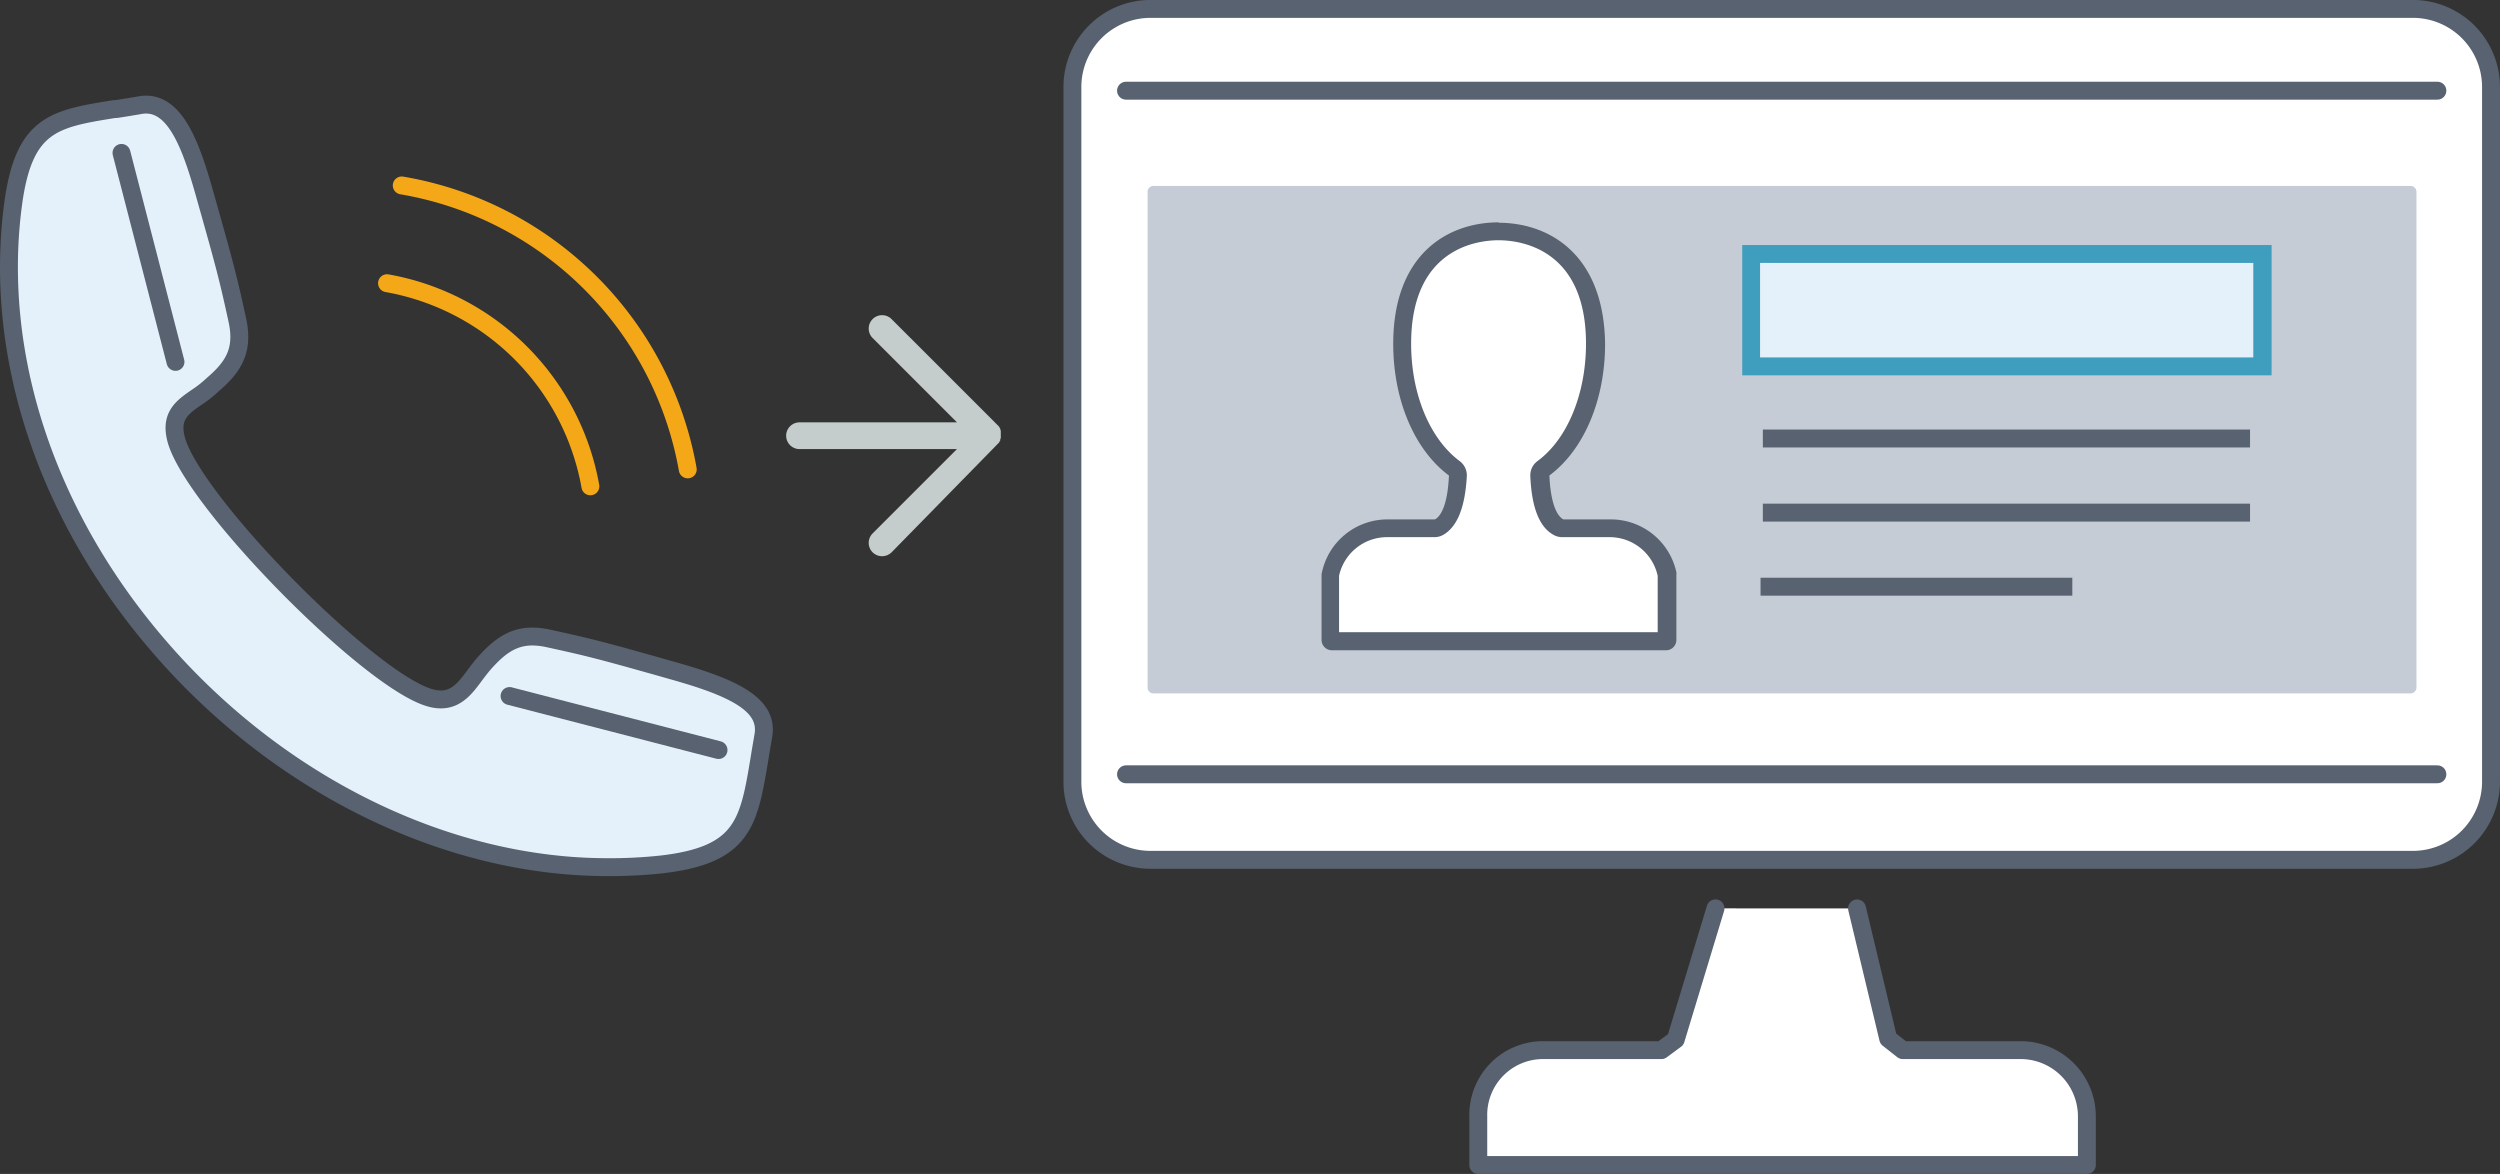
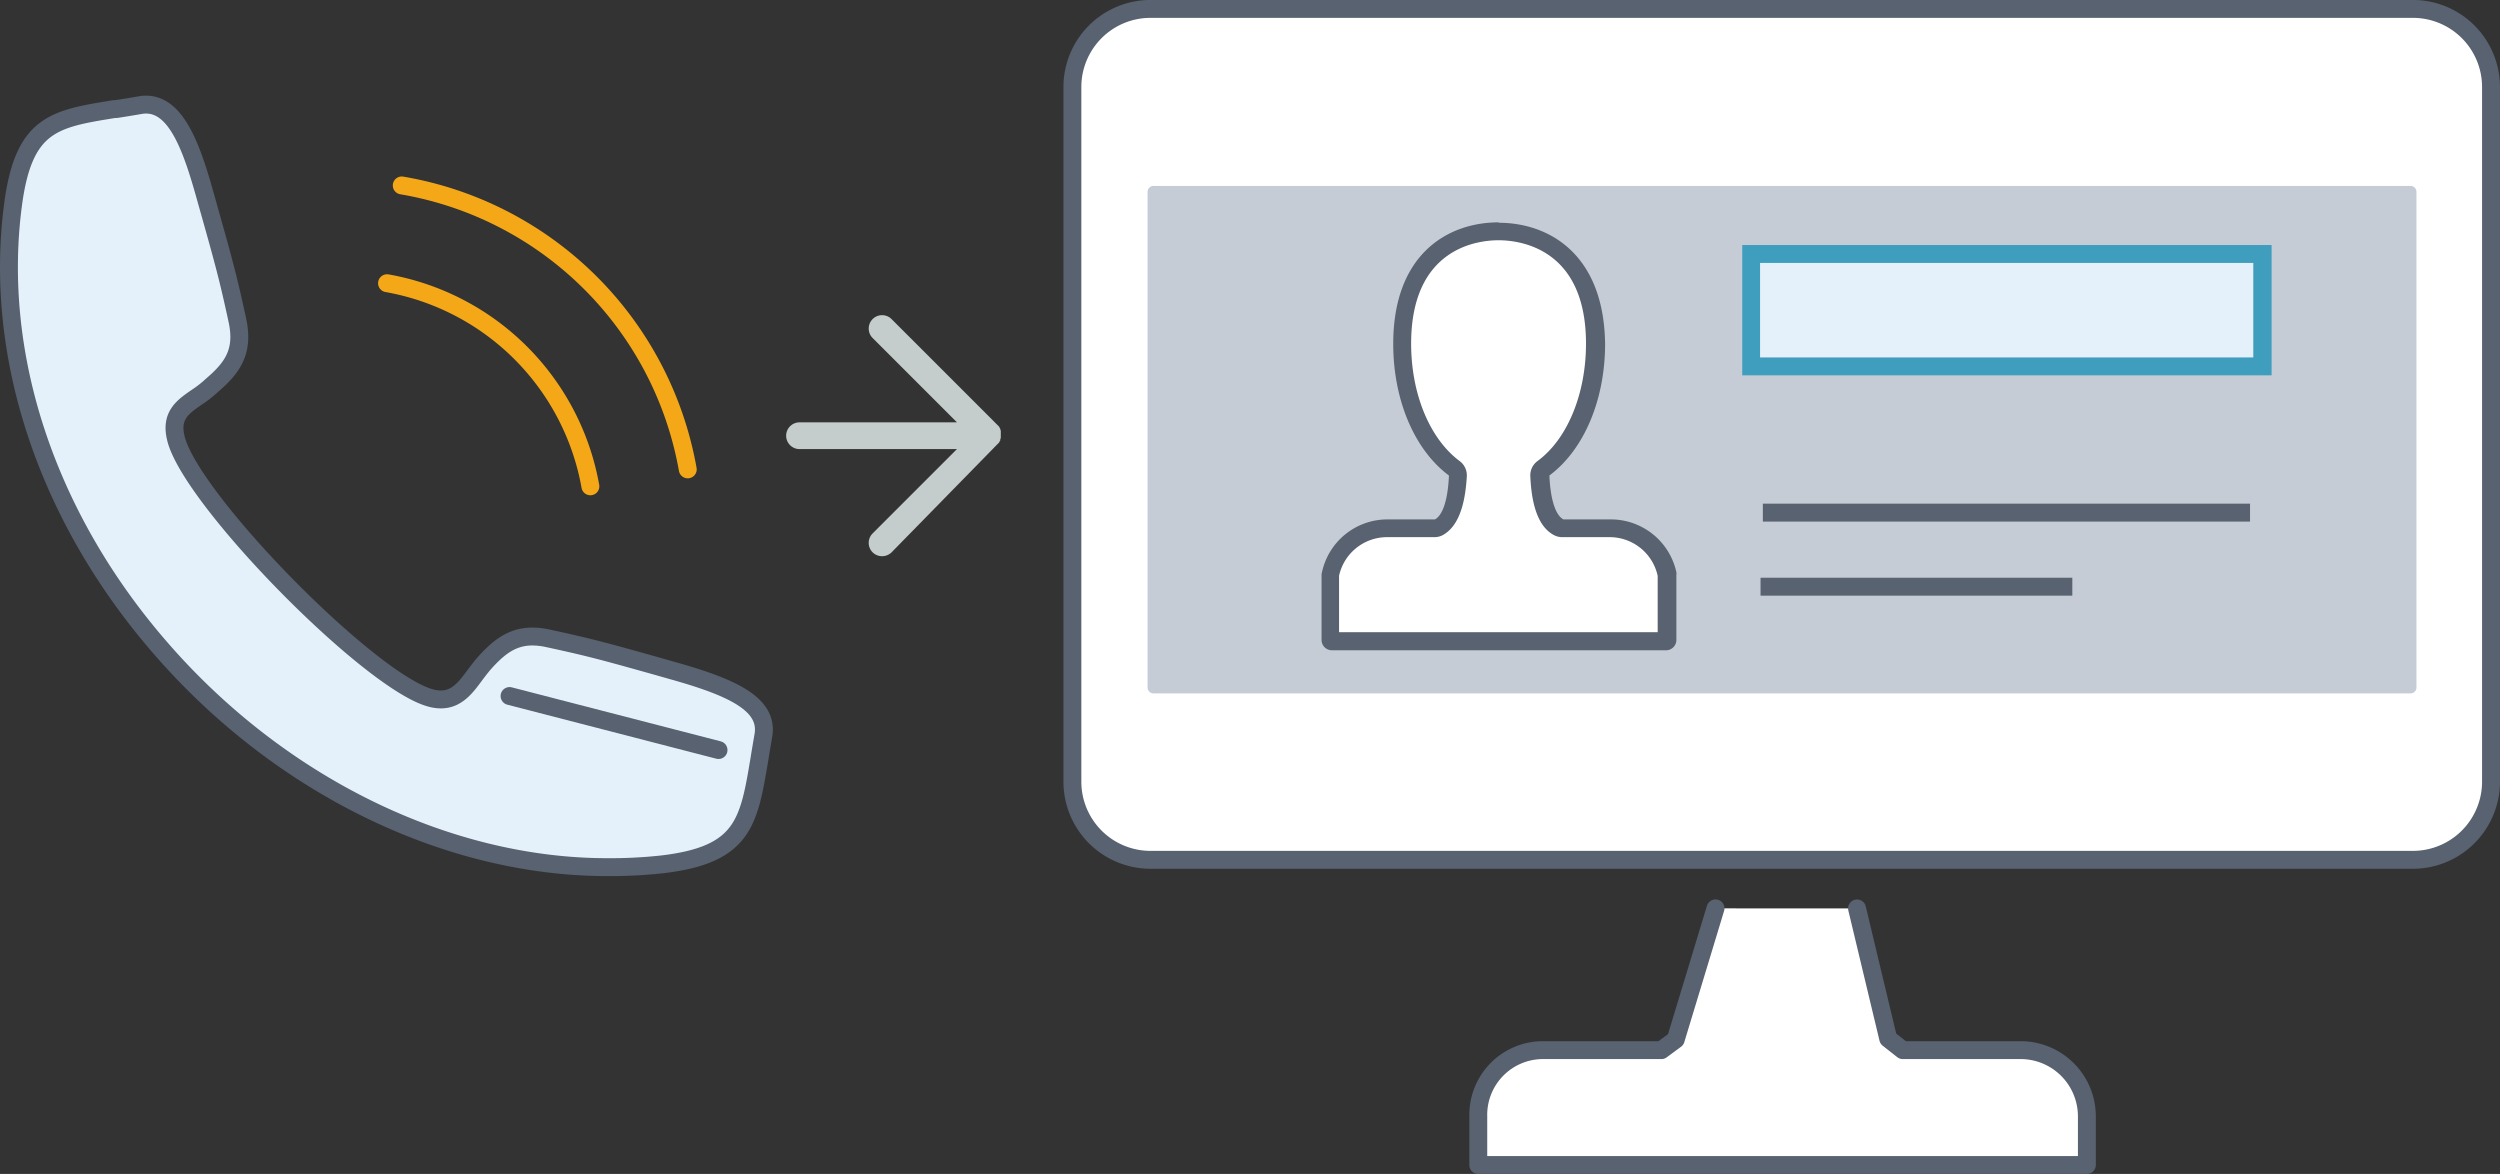
<svg xmlns="http://www.w3.org/2000/svg" viewBox="0 0 314.25 147.56">
  <rect x="0" y="0" width="314.25" height="147.56" fill="#333333" stroke="none" />
  <defs>
    <style>.cls-1,.cls-7{fill:#fff;}.cls-1,.cls-11,.cls-2,.cls-3,.cls-5{stroke:#586270;}.cls-1,.cls-2,.cls-3,.cls-4,.cls-5{stroke-linecap:round;}.cls-1,.cls-11,.cls-2{stroke-linejoin:round;}.cls-1,.cls-11,.cls-2,.cls-3,.cls-4,.cls-5{stroke-width:2.25px;}.cls-11,.cls-2,.cls-4,.cls-5{fill:none;}.cls-3,.cls-9{fill:#e4f0fa;}.cls-3,.cls-4,.cls-5{stroke-linejoin:bevel;}.cls-4{stroke:#f4a817;}.cls-6{fill:#c5ccd5;}.cls-8{fill:#586270;}.cls-10{fill:#3f9dbd;}.cls-12{fill:#c4cdcc;}</style>
  </defs>
  <title>icon_solution01</title>
  <g id="レイヤー_2" data-name="レイヤー 2">
    <g id="レイヤー_1-2" data-name="レイヤー 1">
      <path class="cls-1" d="M144.61,108.08a9.82,9.82,0,0,1-9.81-9.81V10.93a9.82,9.82,0,0,1,9.81-9.81H303.32a9.82,9.82,0,0,1,9.8,9.81V98.27a9.82,9.82,0,0,1-9.8,9.81Z" />
-       <path class="cls-2" d="M141.54,97.33H306.38M141.54,11.4H306.38" />
      <path class="cls-1" d="M233.43,114.19l3.92,16.37,1.83,1.44H254a8.33,8.33,0,0,1,8.32,8.32v6.12H185.82v-6.12a8.14,8.14,0,0,1,8.09-8.32h14.93l1.8-1.33,5-16.49" />
      <path class="cls-3" d="M76.34,109c-20.08,0-41-10.19-55.93-27.27C5.94,65.22-.9,44.77,1.65,25.65,3,15.54,6.8,14.93,14.37,13.71l.23,0c.92-.14,1.9-.3,3-.49a3.94,3.94,0,0,1,.77-.07c3.89,0,5.8,5.68,7.43,11.49l.58,2.06c1.74,6.19,2.32,8.28,3.46,13.57.83,3.85-.54,5.9-3.18,8.15a13.89,13.89,0,0,1-1.88,1.48c-1.83,1.26-3.39,2.34-2.66,5.24,1.92,7.7,24.37,30.54,32,32.59a4.75,4.75,0,0,0,1.3.19c2,0,3.14-1.52,4.23-3,.37-.49.75-1,1.17-1.49,1.78-2,3.49-3.42,6.11-3.42a9.64,9.64,0,0,1,2,.24c5.3,1.14,7.39,1.73,13.6,3.47l2,.57c7.58,2.12,12.13,4.24,11.42,8.2-.17,1-.33,1.91-.47,2.8-1.35,8.11-2,12.18-12.33,13.37A60,60,0,0,1,76.34,109Z" />
      <path class="cls-4" d="M48.65,35.6A31.56,31.56,0,0,1,74.21,61.13" />
      <path class="cls-4" d="M50.5,23.31A44,44,0,0,1,86.45,59" />
      <line class="cls-5" x1="90.32" y1="94.28" x2="64.05" y2="87.49" />
-       <line class="cls-5" x1="22.06" y1="45.49" x2="15.27" y2="19.22" />
      <path class="cls-6" d="M303,87.16a.75.75,0,0,0,.75-.74V24.12a.75.75,0,0,0-.75-.75H145a.75.75,0,0,0-.75.75v62.3a.75.75,0,0,0,.75.74Z" />
      <path class="cls-7" d="M167.37,80.62a.18.18,0,0,1-.17-.18V72.28s0-.09,0-.11a7.3,7.3,0,0,1,7.1-5.76h6a1.09,1.09,0,0,0,.53-.13c1.76-.94,2.25-4,2.35-6.46a1.11,1.11,0,0,0-.45-1c-4-3-6.54-9-6.54-15.65,0-13.13,9.28-14.15,12.12-14.15s12.13,1,12.13,14.15c0,6.65-2.51,12.65-6.54,15.65a1.11,1.11,0,0,0-.45,1c.1,2.42.59,5.52,2.35,6.46a1.07,1.07,0,0,0,.53.13h6a7.31,7.31,0,0,1,7.1,5.76l0,.11v8.16a.18.18,0,0,1-.18.18Z" />
      <path class="cls-8" d="M188.36,30.2c2.59,0,11,.93,11,13,0,6.3-2.34,12-6.09,14.75a2.23,2.23,0,0,0-.91,1.89c.17,4,1.16,6.45,2.95,7.41a2.2,2.2,0,0,0,1.06.27h6a6.18,6.18,0,0,1,6,4.86v7.09H168.32v-7.1a6.18,6.18,0,0,1,6-4.85h6a2.2,2.2,0,0,0,1.06-.27c1.79-1,2.78-3.45,3-7.41a2.23,2.23,0,0,0-.91-1.89c-3.76-2.8-6.09-8.45-6.09-14.75,0-12.09,8.42-13,11-13m0-2.25c-6.4,0-13.25,4-13.25,15.27,0,7.07,2.67,13.33,7,16.55-.12,3-.77,5-1.76,5.52h-6a8.42,8.42,0,0,0-8.2,6.65,1.27,1.27,0,0,0-.05.34v8.16a1.3,1.3,0,0,0,1.3,1.3h42a1.3,1.3,0,0,0,1.3-1.3V72.28a1.34,1.34,0,0,0,0-.35,8.43,8.43,0,0,0-8.2-6.64h-6c-1-.53-1.64-2.55-1.76-5.52,4.33-3.22,7-9.48,7-16.55C201.62,32,194.77,28,188.36,28Z" />
      <rect class="cls-9" x="220.07" y="31.93" width="64.29" height="14.13" />
      <path class="cls-10" d="M283.24,33.05V44.93h-62V33.05h62m2.25-2.25H219V47.18h66.54V30.8Z" />
-       <line class="cls-11" x1="221.59" y1="55.12" x2="282.83" y2="55.12" />
      <line class="cls-11" x1="221.59" y1="64.44" x2="282.83" y2="64.44" />
      <line class="cls-11" x1="221.3" y1="73.75" x2="260.49" y2="73.75" />
      <path class="cls-12" d="M125.54,53.58l.07.07,0,0,0,0,0,.05.12.18h0l0,.06,0,0a1.87,1.87,0,0,1,.07.22v0l0,.14,0,.15v.1h0v.08h0v.1l0,.16,0,.14v0a1.72,1.72,0,0,1-.07.21l0,.06,0,.06h0l-.12.19,0,.05,0,0,0,0-.07.07L112.07,69.43a1.7,1.7,0,0,1-2.38,0,1.68,1.68,0,0,1,0-2.38l10.6-10.6H100.5a1.68,1.68,0,0,1,0-3.36h19.79l-10.6-10.6a1.68,1.68,0,1,1,2.38-2.38l13.44,13.44Zm.49,1.15v0Z" />
    </g>
  </g>
</svg>